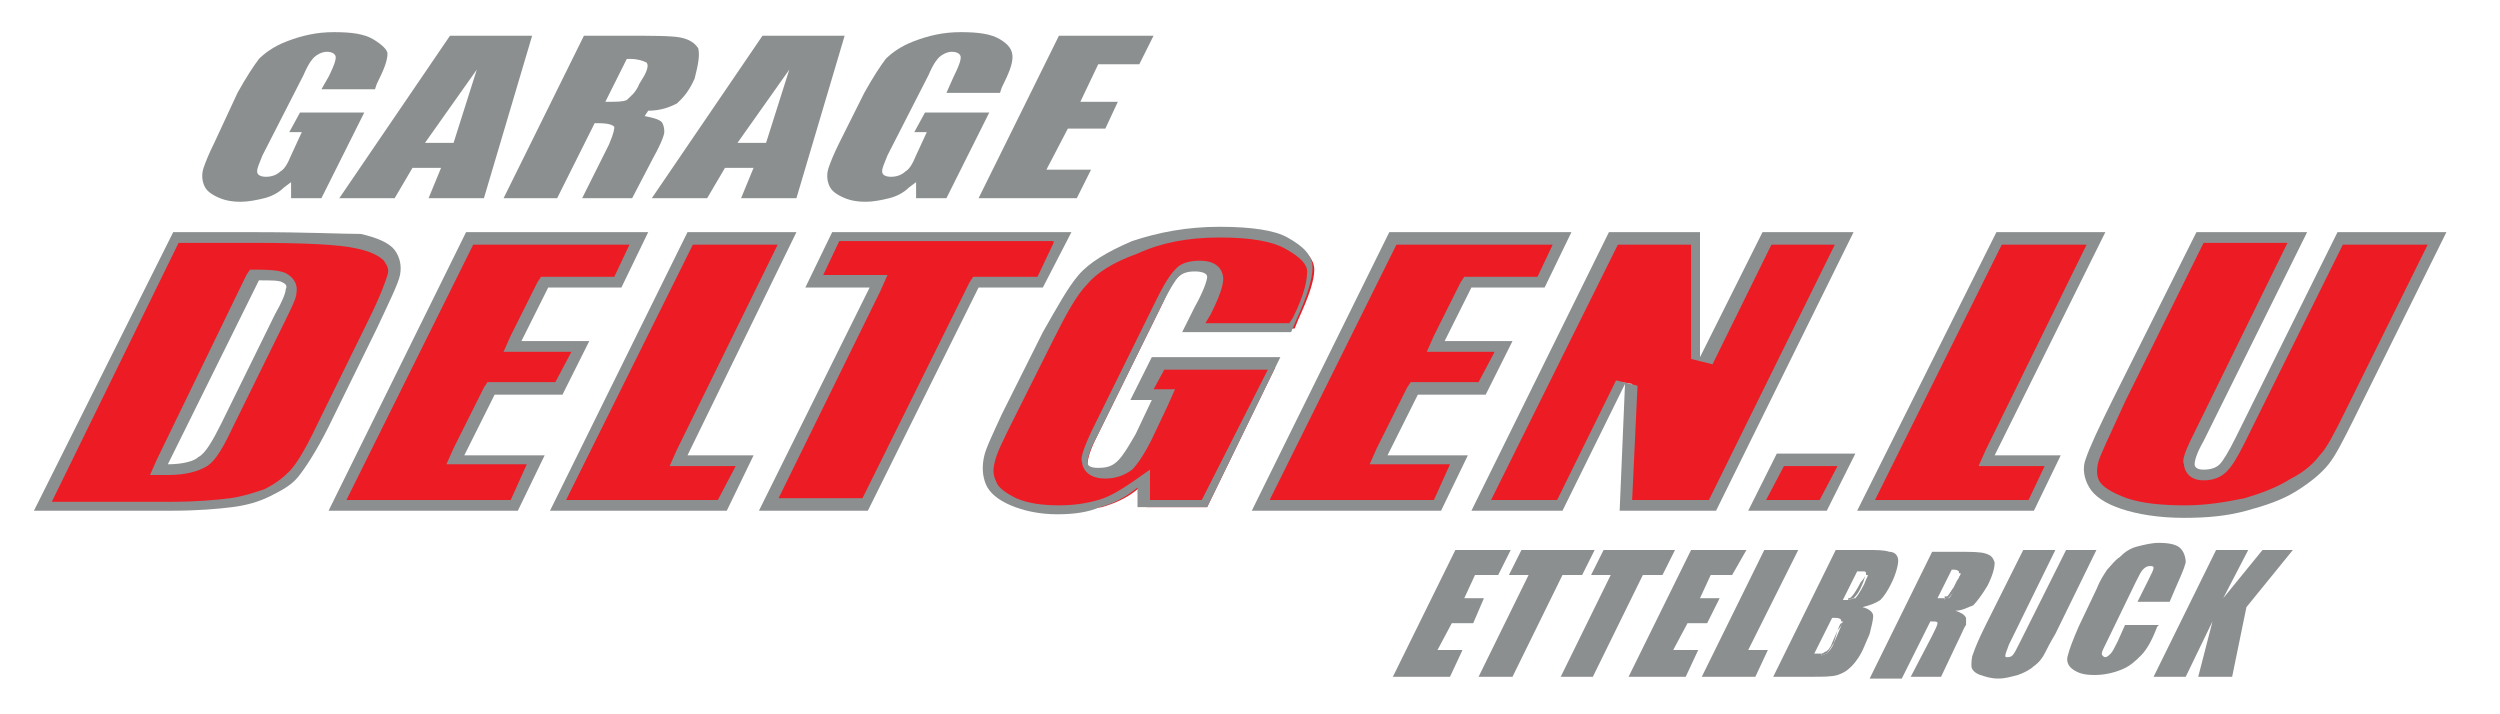
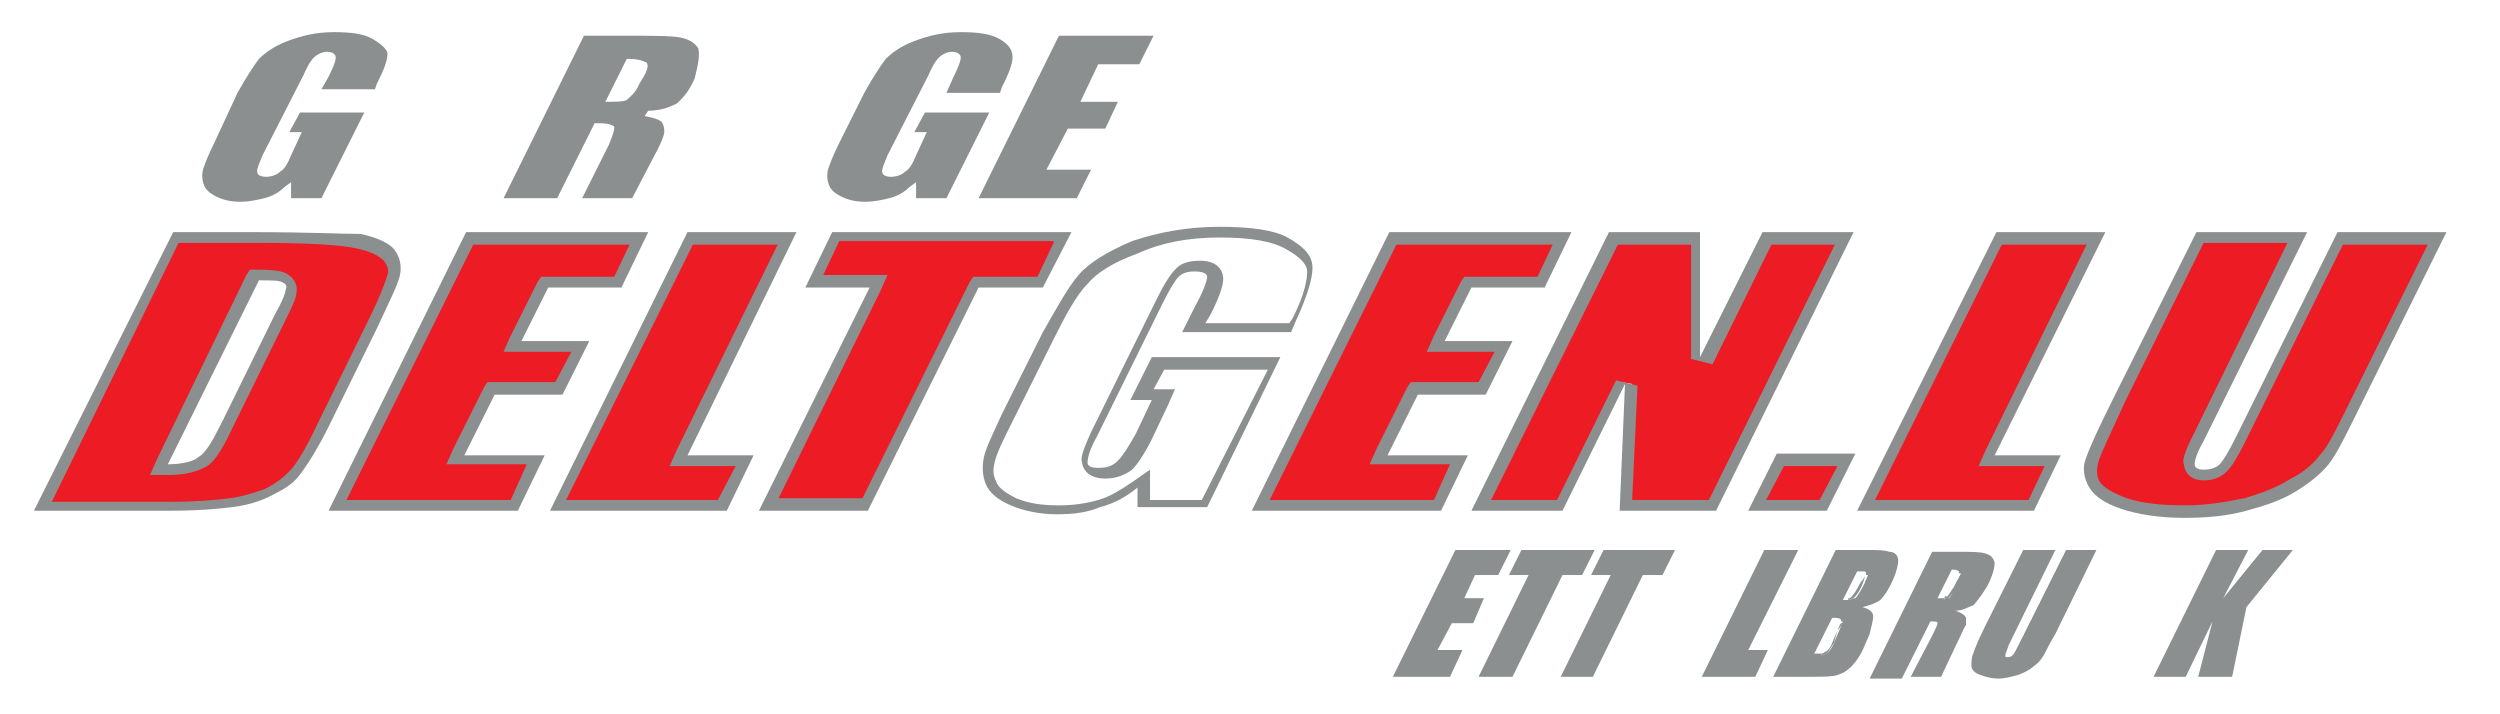
<svg xmlns="http://www.w3.org/2000/svg" version="1.1" id="Calque_1" x="0px" y="0px" viewBox="0 0 140 40" enable-background="new 0 0 140 40" xml:space="preserve">
  <g>
    <path fill="#8C8F90" d="M20.9,2.2c-0.5-0.3-1.2-0.4-2.2-0.4c-1,0-1.8,0.2-2.6,0.5c-0.8,0.3-1.3,0.7-1.6,1c-0.3,0.4-0.7,1-1.2,1.9   L12,8c-0.3,0.6-0.5,1.1-0.6,1.4c-0.1,0.3-0.1,0.6,0,0.9c0.1,0.3,0.3,0.5,0.7,0.7c0.4,0.2,0.8,0.3,1.4,0.3c0.4,0,0.9-0.1,1.3-0.2   c0.4-0.1,0.8-0.3,1.1-0.6l0.4-0.3l0,0.9H18l2.4-4.8h-3.6l-0.6,1.1h0.7l-0.6,1.3c-0.2,0.5-0.4,0.8-0.6,0.9c-0.2,0.2-0.5,0.3-0.8,0.3   c-0.3,0-0.5-0.1-0.5-0.3c0-0.2,0.1-0.4,0.3-0.9l2.3-4.5c0.3-0.7,0.5-0.9,0.6-1c0.1-0.1,0.4-0.3,0.7-0.3c0.4,0,0.5,0.2,0.5,0.3   c0,0.1,0,0.3-0.4,1.1l-0.4,0.7h3l0.1-0.3c0.4-0.8,0.6-1.3,0.6-1.7C21.7,2.8,21.4,2.5,20.9,2.2z" />
-     <path fill="#8C8F90" d="M25.2,2L19,11.1h3.1l1-1.7h1.6l-0.7,1.7h3.1L29.8,2H25.2z M23.8,8l2.9-4.1L25.4,8H23.8z" />
-     <path fill="#8C8F90" d="M42.7,2l-6.2,9.1h3.1l1-1.7h1.6l-0.7,1.7h3.1L47.3,2H42.7z M41.3,8l2.9-4.1L42.9,8H41.3z" />
    <path fill="#8C8F90" d="M39.1,2.7c-0.2-0.3-0.5-0.5-1-0.6C37.6,2,36.5,2,34.9,2h-2.2l-4.5,9.1h3l2.1-4.2h0.2c0.6,0,0.8,0.1,0.9,0.2   c0,0.1,0,0.3-0.3,1l-1.5,3h2.8l1.2-2.3c0.5-0.9,0.6-1.3,0.6-1.4c0-0.1,0-0.3-0.1-0.5c-0.1-0.2-0.5-0.3-1-0.4l0.2-0.3   c0.7,0,1.2-0.2,1.6-0.4c0.2-0.2,0.6-0.5,1-1.4C39.1,3.6,39.2,3.1,39.1,2.7z M35.8,4.7c-0.2,0.5-0.5,0.7-0.7,0.9   c-0.2,0.1-0.6,0.1-1,0.1h-0.2l1.2-2.4h0.2c0.4,0,0.7,0.1,0.9,0.2c0.1,0.1,0.1,0.3-0.1,0.7L35.8,4.7z" />
    <path fill="#8C8F90" d="M56,2.2c-0.5-0.3-1.2-0.4-2.2-0.4c-1,0-1.8,0.2-2.6,0.5c-0.8,0.3-1.3,0.7-1.6,1c-0.3,0.4-0.7,1-1.2,1.9   L47,8c-0.3,0.6-0.5,1.1-0.6,1.4c-0.1,0.3-0.1,0.6,0,0.9c0.1,0.3,0.3,0.5,0.7,0.7c0.4,0.2,0.8,0.3,1.4,0.3c0.4,0,0.9-0.1,1.3-0.2   c0.4-0.1,0.8-0.3,1.1-0.6l0.4-0.3l0,0.9H53l2.4-4.8h-3.6l-0.6,1.1h0.7l-0.6,1.3c-0.2,0.5-0.4,0.8-0.6,0.9c-0.2,0.2-0.5,0.3-0.8,0.3   c-0.3,0-0.5-0.1-0.5-0.3c0-0.2,0.1-0.4,0.3-0.9l2.3-4.5c0.3-0.7,0.5-0.9,0.6-1c0.1-0.1,0.4-0.3,0.7-0.3c0.4,0,0.5,0.2,0.5,0.3   c0,0.1,0,0.3-0.4,1.1L53,5.2h3l0.1-0.3c0.4-0.8,0.6-1.3,0.6-1.7C56.7,2.8,56.5,2.5,56,2.2z" />
    <polygon fill="#8C8F90" points="59.8,7.2 61.9,7.2 62.6,5.7 60.5,5.7 61.5,3.6 63.8,3.6 64.6,2 59.3,2 54.8,11.1 60.3,11.1    61.1,9.5 58.6,9.5  " />
  </g>
  <g>
    <g>
      <path fill="#ED1C24" d="M2.4,28.3l7.4-15h4.4c2.9,0,4.9,0.1,5.8,0.3c0.9,0.2,1.5,0.4,1.8,0.8c0.3,0.3,0.4,0.7,0.3,1.1    c-0.1,0.5-0.5,1.5-1.2,2.9l-2.7,5.5c-0.7,1.4-1.2,2.3-1.6,2.7c-0.4,0.4-0.9,0.8-1.5,1c-0.6,0.3-1.3,0.4-2,0.5    c-0.8,0.1-1.9,0.2-3.3,0.2H2.4z M8.9,26.3h0.5c1,0,1.6-0.1,2-0.4c0.4-0.3,0.8-0.9,1.3-2l3-6.1c0.5-1,0.6-1.3,0.6-1.5    c0.1-0.3-0.1-0.6-0.4-0.8c-0.2-0.1-0.5-0.2-1.4-0.2h-0.2L8.9,26.3z" />
      <path fill="#8C8F90" d="M14.2,13.6c2.9,0,4.8,0.1,5.7,0.3c1,0.2,1.4,0.5,1.6,0.7c0.2,0.3,0.3,0.5,0.2,0.8c-0.1,0.3-0.3,1-1.2,2.8    l-2.7,5.5c-0.8,1.7-1.3,2.4-1.6,2.7c-0.4,0.4-0.8,0.7-1.4,1c-0.6,0.2-1.2,0.4-1.9,0.5c-0.8,0.1-1.9,0.2-3.3,0.2H2.9L10,13.6H14.2     M8.4,26.6h1c1,0,1.7-0.2,2.2-0.5c0.3-0.2,0.7-0.6,1.4-2.1l3-6.1c0.5-1,0.6-1.3,0.6-1.5c0.1-0.5-0.2-0.9-0.6-1.1    c-0.2-0.1-0.6-0.2-1.6-0.2h-0.4l-0.2,0.3L8.8,25.7L8.4,26.6 M14.2,13H9.7L1.9,28.6h7.7c1.5,0,2.6-0.1,3.4-0.2    c0.8-0.1,1.5-0.3,2.1-0.6c0.6-0.3,1.2-0.6,1.6-1.1c0.4-0.5,1-1.4,1.7-2.8l2.7-5.5c0.7-1.5,1.2-2.5,1.3-3c0.1-0.5,0-1-0.3-1.4    c-0.3-0.4-1-0.7-1.9-0.9C19.2,13.1,17.2,13,14.2,13L14.2,13z M9.4,26l5.1-10.3c0.7,0,1.1,0,1.3,0.1c0.2,0.1,0.3,0.2,0.2,0.4    c0,0.2-0.2,0.7-0.6,1.4l-3,6.1c-0.5,1-0.9,1.7-1.3,1.9C10.9,25.8,10.3,26,9.4,26L9.4,26z" />
    </g>
    <g>
      <polygon fill="#ED1C24" points="18.9,28.3 26.3,13.3 35.8,13.3 34.6,15.8 30.5,15.8 28.7,19.4 32.5,19.4 31.4,21.8 27.6,21.8     25.6,25.8 30,25.8 28.8,28.3   " />
      <path fill="#8C8F90" d="M35.3,13.6l-0.9,1.9h-3.7h-0.4l-0.2,0.3l-1.5,3l-0.4,0.9h1H32l-0.9,1.7h-3.4h-0.4l-0.2,0.3l-1.7,3.4    l-0.4,0.9h1h3.5L28.6,28h-9.2l7.1-14.3H35.3 M36.3,13H26.1l-7.7,15.6H29l1.5-3.1h-4.5l1.7-3.4h3.8l1.5-3h-3.8l1.5-3h4.1L36.3,13    L36.3,13z" />
    </g>
    <g>
      <polygon fill="#ED1C24" points="31.3,28.3 38.7,13.3 44.1,13.3 37.9,25.8 41.7,25.8 40.4,28.3   " />
      <path fill="#8C8F90" d="M43.6,13.6l-5.7,11.6l-0.4,0.9h1h2.7L40.2,28h-8.5l7.1-14.3H43.6 M44.6,13h-6.1l-7.7,15.6h9.9l1.5-3.1    h-3.7L44.6,13L44.6,13z" />
    </g>
    <g>
      <polygon fill="#ED1C24" points="43,28.3 49.2,15.8 45.6,15.8 46.8,13.3 59.5,13.3 58.3,15.8 54.6,15.8 48.4,28.3   " />
      <path fill="#8C8F90" d="M59,13.6l-0.9,1.9h-3.2h-0.4l-0.2,0.3l-6,12.1h-4.7l5.7-11.6l0.4-0.9h-1h-2.6l0.9-1.9H59 M60,13H46.6    l-1.5,3.1h3.6l-6.2,12.5h6.1l6.2-12.5h3.6L60,13L60,13z" />
    </g>
    <g>
-       <path fill="#ED1C24" d="M59.3,28.6c-1,0-1.8-0.2-2.5-0.5c-0.7-0.3-1.1-0.7-1.3-1.1c-0.2-0.4-0.2-0.9-0.1-1.3    c0.1-0.5,0.5-1.3,1-2.4l2.3-4.6c0.7-1.5,1.4-2.5,1.9-3.2c0.5-0.6,1.5-1.2,2.9-1.8c1.4-0.5,3-0.8,4.8-0.8c1.7,0,3.1,0.2,4,0.7    c0.8,0.4,1.3,0.9,1.3,1.5c0,0.6-0.3,1.5-0.9,2.8l-0.2,0.5H67l0.5-1c0.6-1.2,0.7-1.6,0.7-1.8c0-0.2-0.1-0.6-1-0.6    c-0.5,0-0.8,0.1-1.1,0.4c-0.3,0.2-0.6,0.7-1,1.6l-3.7,7.5c-0.5,1-0.5,1.4-0.5,1.6c0,0.2,0.2,0.6,1,0.6c0.5,0,1-0.2,1.3-0.5    c0.3-0.3,0.7-0.8,1-1.6l1.1-2.3H64l0.9-1.7h6.5l-3.8,7.8h-3.4l0-1.4l-0.5,0.4c-0.6,0.5-1.3,0.8-2,1C60.9,28.5,60.1,28.6,59.3,28.6    z" />
      <path fill="#8C8F90" d="M68.3,13.3c1.7,0,3,0.2,3.8,0.7c0.7,0.4,1.1,0.8,1.1,1.2c0,0.4-0.1,1.2-0.8,2.6l-0.2,0.3h-4.7l0.3-0.5    c0.6-1.2,0.7-1.7,0.7-2c0-0.2-0.1-1-1.3-1c-0.5,0-1,0.1-1.3,0.4c-0.2,0.2-0.5,0.5-1.1,1.7l-3.7,7.5c-0.5,1.1-0.6,1.5-0.5,1.7    c0,0.2,0.2,0.9,1.3,0.9c0.6,0,1.1-0.2,1.5-0.5c0.3-0.3,0.7-0.9,1.1-1.7l0.9-1.9l0.4-0.9h-1h-0.2l0.6-1.1h5.8L67.3,28h-2.9l0-0.5    l0-1.2l-1,0.7c-0.6,0.4-1.2,0.8-1.9,1c-0.7,0.2-1.4,0.3-2.2,0.3c-0.9,0-1.7-0.1-2.4-0.4c-0.6-0.3-1-0.6-1.1-0.9    c-0.2-0.4-0.2-0.7-0.1-1.1c0.1-0.5,0.5-1.3,1-2.3l2.3-4.6c0.7-1.4,1.3-2.5,1.9-3.1c0.5-0.6,1.4-1.2,2.8-1.7    C65,13.6,66.5,13.3,68.3,13.3 M68.3,12.7c-1.8,0-3.4,0.3-4.9,0.8c-1.4,0.6-2.4,1.2-3,1.9c-0.6,0.7-1.2,1.8-2,3.2l-2.3,4.6    c-0.5,1.1-0.9,1.9-1,2.4c-0.1,0.5-0.1,1,0.1,1.5c0.2,0.5,0.7,0.9,1.4,1.2c0.7,0.3,1.6,0.5,2.6,0.5c0.9,0,1.7-0.1,2.4-0.4    c0.8-0.2,1.5-0.6,2.1-1.1l0,1.1h3.9l4.1-8.4h-7.2l-1.2,2.4h1.2l-0.9,1.9c-0.4,0.7-0.7,1.2-1,1.5c-0.3,0.3-0.6,0.4-1.1,0.4    c-0.4,0-0.6-0.1-0.6-0.3c0-0.2,0.1-0.7,0.5-1.4l3.7-7.5c0.4-0.8,0.7-1.3,0.9-1.5c0.2-0.2,0.5-0.3,0.9-0.3c0.4,0,0.7,0.1,0.7,0.3    c0,0.2-0.2,0.8-0.7,1.7l-0.7,1.4h6.1l0.3-0.7c0.6-1.3,0.9-2.3,0.9-2.9c0-0.7-0.5-1.2-1.4-1.7C71.4,12.9,70.1,12.7,68.3,12.7    L68.3,12.7z" />
    </g>
    <g>
      <polygon fill="#ED1C24" points="70.6,28.3 78,13.3 87.5,13.3 86.3,15.8 82.2,15.8 80.4,19.4 84.2,19.4 83.1,21.8 79.2,21.8     77.2,25.8 81.7,25.8 80.5,28.3   " />
      <path fill="#8C8F90" d="M87,13.6l-0.9,1.9h-3.7H82l-0.2,0.3l-1.5,3l-0.4,0.9h1h2.8l-0.9,1.7h-3.4H79l-0.2,0.3l-1.7,3.4l-0.4,0.9h1    h3.5L80.3,28h-9.2l7.1-14.3H87 M88,13H77.8l-7.7,15.6h10.6l1.5-3.1h-4.5l1.7-3.4h3.8l1.5-3h-3.8l1.5-3h4.1L88,13L88,13z" />
    </g>
    <g>
      <polygon fill="#ED1C24" points="91.1,28.3 91.4,21.5 90.8,21.4 87.4,28.3 82.9,28.3 90.4,13.3 95,13.3 94.9,20 95.5,20.2     98.9,13.3 103.3,13.3 95.9,28.3   " />
      <path fill="#8C8F90" d="M102.8,13.6L95.7,28h-4.3l0.3-6.4l-1.2-0.3L87.2,28h-3.7l7.1-14.3h4.1l0,6.4l1.2,0.3l3.3-6.7H102.8     M103.8,13h-5.1l-3.5,7l0-7h-5.1l-7.7,15.6h5.1l3.5-7.1l-0.3,7.1h5.4L103.8,13L103.8,13z" />
    </g>
    <g>
      <polygon fill="#ED1C24" points="98.4,28.3 99.6,25.8 103.4,25.8 102.1,28.3   " />
      <path fill="#8C8F90" d="M102.9,26.1l-1,1.9h-3l1-1.9H102.9 M103.9,25.4h-4.4l-1.6,3.2h4.4L103.9,25.4L103.9,25.4z" />
    </g>
    <g>
      <polygon fill="#ED1C24" points="104.5,28.3 112,13.3 117.4,13.3 111.2,25.8 114.9,25.8 113.7,28.3   " />
      <path fill="#8C8F90" d="M116.9,13.6l-5.7,11.6l-0.4,0.9h1h2.7l-0.9,1.9H105l7.1-14.3H116.9 M117.9,13h-6.1L104,28.6h9.9l1.5-3.1    h-3.7L117.9,13L117.9,13z" />
    </g>
    <g>
      <path fill="#ED1C24" d="M122.4,28.6c-1.4,0-2.5-0.1-3.4-0.4c-0.8-0.3-1.4-0.6-1.6-1.1c-0.2-0.4-0.3-0.8-0.1-1.3    c0.2-0.5,0.7-1.7,1.6-3.4l4.5-9.1h5.4l-5.6,11.2c-0.5,1-0.5,1.3-0.5,1.5c0,0.2,0.1,0.6,0.8,0.6c0.5,0,0.8-0.1,1.1-0.4    c0.2-0.2,0.5-0.7,1-1.6l5.6-11.3h5.4l-4.9,10c-0.6,1.2-1,2-1.4,2.4c-0.3,0.4-0.9,0.9-1.7,1.4c-0.8,0.5-1.7,0.9-2.7,1.1    C124.7,28.5,123.6,28.6,122.4,28.6z" />
      <path fill="#8C8F90" d="M136,13.6l-4.7,9.5c-0.6,1.2-1,2-1.4,2.4c-0.3,0.4-0.8,0.9-1.6,1.3c-0.8,0.5-1.6,0.8-2.6,1.1    c-1,0.2-2.1,0.4-3.3,0.4c-1.3,0-2.4-0.1-3.3-0.4c-0.8-0.3-1.3-0.6-1.5-0.9c-0.2-0.3-0.2-0.7-0.1-1.1c0.1-0.4,0.5-1.2,1.5-3.4    l4.4-8.9h4.7l-5.3,10.8c-0.5,1-0.6,1.4-0.5,1.6c0,0.1,0.1,0.9,1.1,0.9c0.6,0,1-0.2,1.3-0.5c0.3-0.3,0.6-0.8,1-1.6l5.5-11.1H136     M137,13h-6.1l-5.7,11.5c-0.4,0.8-0.7,1.3-0.9,1.5c-0.2,0.2-0.5,0.3-0.9,0.3c-0.3,0-0.5-0.1-0.5-0.3c0-0.2,0.1-0.6,0.5-1.3    l5.8-11.7H123l-4.6,9.2c-0.9,1.8-1.4,2.9-1.6,3.5c-0.2,0.5-0.1,1.1,0.2,1.6c0.3,0.5,0.9,0.9,1.8,1.2c0.9,0.3,2.1,0.5,3.5,0.5    c1.3,0,2.4-0.1,3.5-0.4c1.1-0.3,2-0.6,2.8-1.1c0.8-0.5,1.4-1,1.8-1.5c0.4-0.5,0.8-1.3,1.4-2.5L137,13L137,13z" />
    </g>
  </g>
  <g>
    <polygon fill="#8C8F90" points="82.5,34.9 83.1,33.5 82,33.5 82.6,32.2 83.9,32.2 84.6,30.8 81.5,30.8 78,37.9 81.2,37.9    81.9,36.4 80.5,36.4 81.3,34.9  " />
    <polygon fill="#8C8F90" points="88.6,32.2 89.3,30.8 85.2,30.8 84.5,32.2 85.6,32.2 82.8,37.9 84.7,37.9 87.5,32.2  " />
    <polygon fill="#8C8F90" points="93.1,32.2 93.8,30.8 89.8,30.8 89.1,32.2 90.2,32.2 87.4,37.9 89.2,37.9 92,32.2  " />
-     <polygon fill="#8C8F90" points="94.5,34.9 95.6,34.9 96.3,33.5 95.2,33.5 95.8,32.2 97,32.2 97.8,30.8 94.7,30.8 91.2,37.9    94.4,37.9 95.1,36.4 93.7,36.4  " />
    <polygon fill="#8C8F90" points="100.7,30.8 98.8,30.8 95.3,37.9 98.3,37.9 99,36.4 97.9,36.4  " />
    <path fill="#8C8F90" d="M104.9,34.5c0-0.2-0.2-0.4-0.6-0.5c0.4-0.1,0.7-0.2,1-0.4c0.2-0.2,0.4-0.5,0.6-0.9c0.3-0.6,0.4-1.1,0.4-1.3   c0-0.3-0.2-0.5-0.5-0.5c-0.3-0.1-0.7-0.1-1.2-0.1h-1.8l-3.5,7.1h2.1c0.7,0,1.2,0,1.5-0.1c0.3-0.1,0.5-0.2,0.8-0.5   c0.2-0.2,0.5-0.6,0.7-1.1l0.3-0.7C104.8,35.1,104.9,34.7,104.9,34.5z M103,35.3l-0.3,0.7c-0.1,0.3-0.3,0.5-0.4,0.6   c-0.1,0-0.2,0.1-0.3,0.1l0-0.1c-0.1,0-0.2,0-0.4,0l1-2c0.3,0,0.4,0,0.5,0.1c0,0,0,0.1,0,0.1c0,0,0.1,0,0.1,0   C103.1,35,103.1,35.1,103,35.3z M103.5,33.6L103.5,33.6c0,0-0.1,0-0.1,0c0,0-0.1,0-0.2,0l0.8-1.6c0.2,0,0.3,0,0.4,0   c0.1,0,0.1,0.1,0.1,0.2c0,0,0,0,0,0c0,0,0.1,0,0.1,0c0,0.1-0.1,0.2-0.2,0.5c-0.2,0.4-0.4,0.7-0.5,0.8   C103.7,33.5,103.6,33.6,103.5,33.6z" />
    <path fill="#8C8F90" d="M109.5,34.2c0.4,0,0.7-0.2,1-0.3c0.2-0.2,0.5-0.6,0.8-1.1c0.3-0.6,0.4-1,0.4-1.3c-0.1-0.3-0.2-0.4-0.5-0.5   c-0.3-0.1-0.8-0.1-1.7-0.1h-1.3l-3.5,7.1h1.8l1.6-3.2c0.3,0,0.4,0,0.4,0.1c0,0.1-0.1,0.3-0.3,0.7l-1.2,2.3h1.7l0.9-1.9   c0.3-0.6,0.4-0.9,0.5-1c0-0.1,0-0.3,0-0.4C110,34.4,109.8,34.3,109.5,34.2z M109.1,33.5c-0.1,0-0.1,0-0.2,0.1l0-0.1   c-0.1,0-0.2,0-0.4,0l0.8-1.6c0.2,0,0.3,0,0.4,0.1c0,0,0,0.1,0,0.1c0,0,0.1,0,0.1,0c0,0.1-0.1,0.2-0.1,0.3l-0.2,0.4   C109.3,33.3,109.2,33.5,109.1,33.5z" />
    <path fill="#8C8F90" d="M115.7,30.8l-2.6,5.2c-0.2,0.4-0.3,0.6-0.4,0.7c-0.1,0.1-0.2,0.1-0.3,0.1c-0.1,0-0.1,0-0.1-0.1   c0-0.1,0.1-0.3,0.2-0.6l2.6-5.3h-1.8l-2.1,4.2c-0.4,0.8-0.6,1.3-0.7,1.6c-0.1,0.2-0.1,0.5-0.1,0.7c0,0.2,0.2,0.4,0.5,0.5   c0.3,0.1,0.6,0.2,1,0.2c0.4,0,0.7-0.1,1.1-0.2c0.3-0.1,0.7-0.3,0.9-0.5c0.3-0.2,0.5-0.5,0.6-0.7c0.1-0.2,0.3-0.6,0.6-1.1l2.3-4.7   H115.7z" />
-     <path fill="#8C8F90" d="M120.9,35H119l-0.4,0.9c-0.2,0.4-0.3,0.6-0.4,0.7c-0.1,0.1-0.2,0.2-0.3,0.2c-0.1,0-0.2-0.1-0.2-0.2   c0-0.1,0.1-0.3,0.3-0.7l1.6-3.3c0.2-0.4,0.3-0.6,0.4-0.7c0.1-0.1,0.2-0.2,0.4-0.2c0.1,0,0.2,0,0.2,0.1c0,0.1-0.1,0.3-0.3,0.7   l-0.6,1.2h1.8l0.3-0.7c0.3-0.7,0.5-1.1,0.6-1.5c0-0.3-0.1-0.6-0.3-0.8c-0.2-0.2-0.6-0.3-1.2-0.3c-0.4,0-0.8,0.1-1.2,0.2   c-0.4,0.1-0.7,0.3-1,0.6c-0.3,0.2-0.5,0.5-0.7,0.7c-0.2,0.3-0.4,0.6-0.6,1.1l-1,2.1c-0.3,0.7-0.5,1.2-0.6,1.6   c-0.1,0.3,0,0.6,0.3,0.8c0.3,0.2,0.6,0.3,1.2,0.3c0.5,0,1-0.1,1.5-0.3c0.5-0.2,0.8-0.5,1.1-0.8c0.3-0.3,0.6-0.8,0.9-1.6L120.9,35z" />
    <polygon fill="#8C8F90" points="126.7,30.8 124.5,33.5 125.9,30.8 124.1,30.8 120.6,37.9 122.4,37.9 123.9,34.8 123.1,37.9    125,37.9 125.8,34 128.4,30.8  " />
    <path fill="#8C8F90" d="M104.5,32.2C104.4,32.2,104.4,32.2,104.5,32.2c-0.1,0.1-0.1,0.2-0.3,0.4c-0.2,0.4-0.4,0.7-0.5,0.8   c-0.1,0.1-0.1,0.1-0.2,0.1l0,0.1c0.1,0,0.2-0.1,0.3-0.1c0.1-0.1,0.3-0.3,0.5-0.8C104.4,32.5,104.4,32.3,104.5,32.2z" />
    <path fill="#8C8F90" d="M102.9,35.3l-0.3,0.7c-0.1,0.3-0.3,0.5-0.4,0.5c0,0-0.1,0.1-0.2,0.1l0,0.1c0.1,0,0.2-0.1,0.3-0.1   c0.1-0.1,0.2-0.3,0.4-0.6L102.9,35.3c0.2-0.2,0.2-0.3,0.3-0.4c0,0-0.1,0-0.1,0C103,35,103,35.1,102.9,35.3z" />
    <path fill="#8C8F90" d="M109.4,32.9l0.2-0.4c0.1-0.1,0.1-0.2,0.1-0.3c0,0,0,0,0,0c0,0.1,0,0.2-0.1,0.3L109.4,32.9   c-0.2,0.3-0.3,0.5-0.4,0.5c0,0-0.1,0-0.1,0l0,0.1c0,0,0.1,0,0.1,0C109.1,33.4,109.3,33.2,109.4,32.9z" />
    <path fill="#8C8F90" d="M109.8,32.2C109.8,32.2,109.7,32.2,109.8,32.2c-0.1,0.1-0.1,0.2-0.2,0.3l-0.2,0.4c-0.2,0.3-0.3,0.5-0.4,0.6   c0,0-0.1,0-0.1,0l0,0.1c0.1,0,0.1,0,0.2-0.1c0.1-0.1,0.3-0.3,0.4-0.6l0.2-0.4C109.7,32.4,109.8,32.3,109.8,32.2z" />
  </g>
</svg>